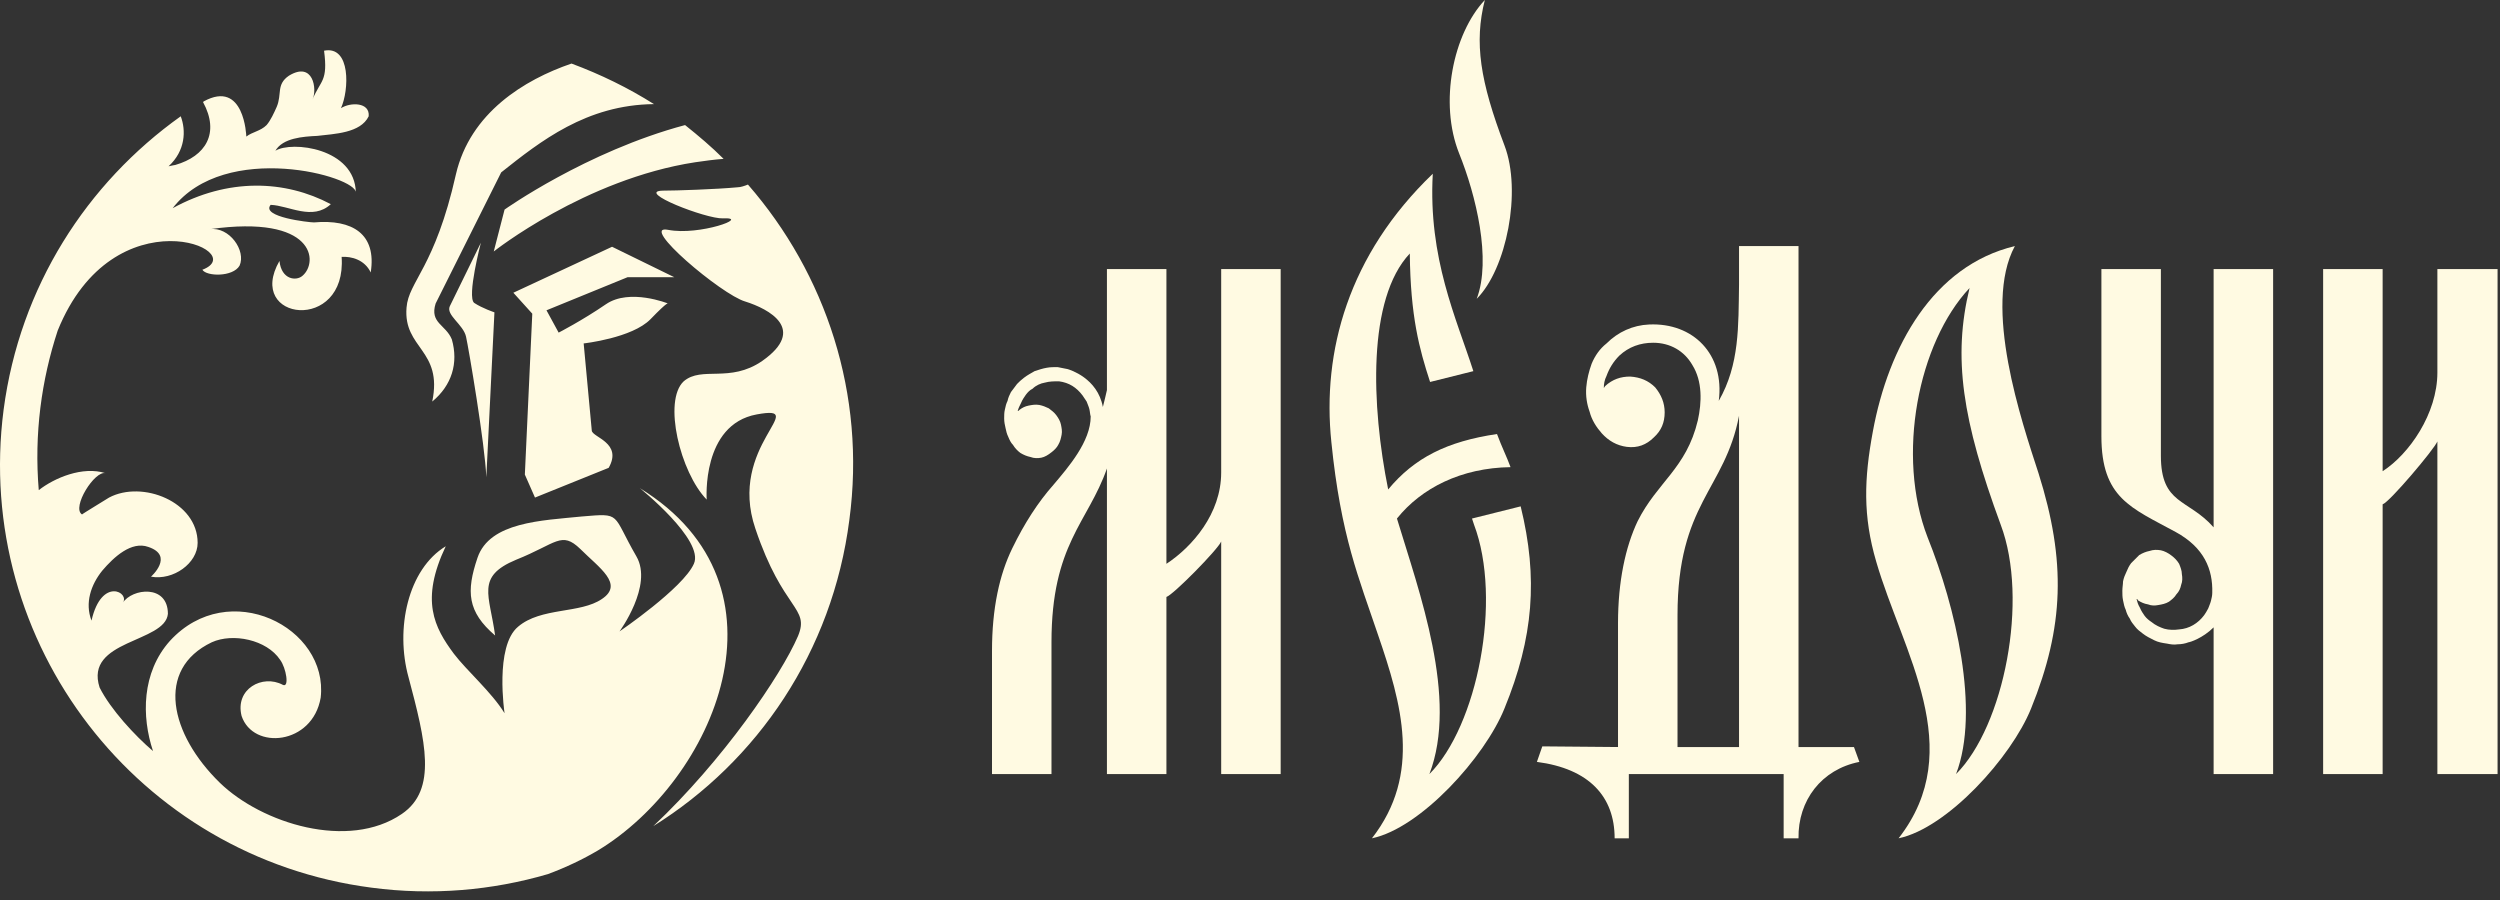
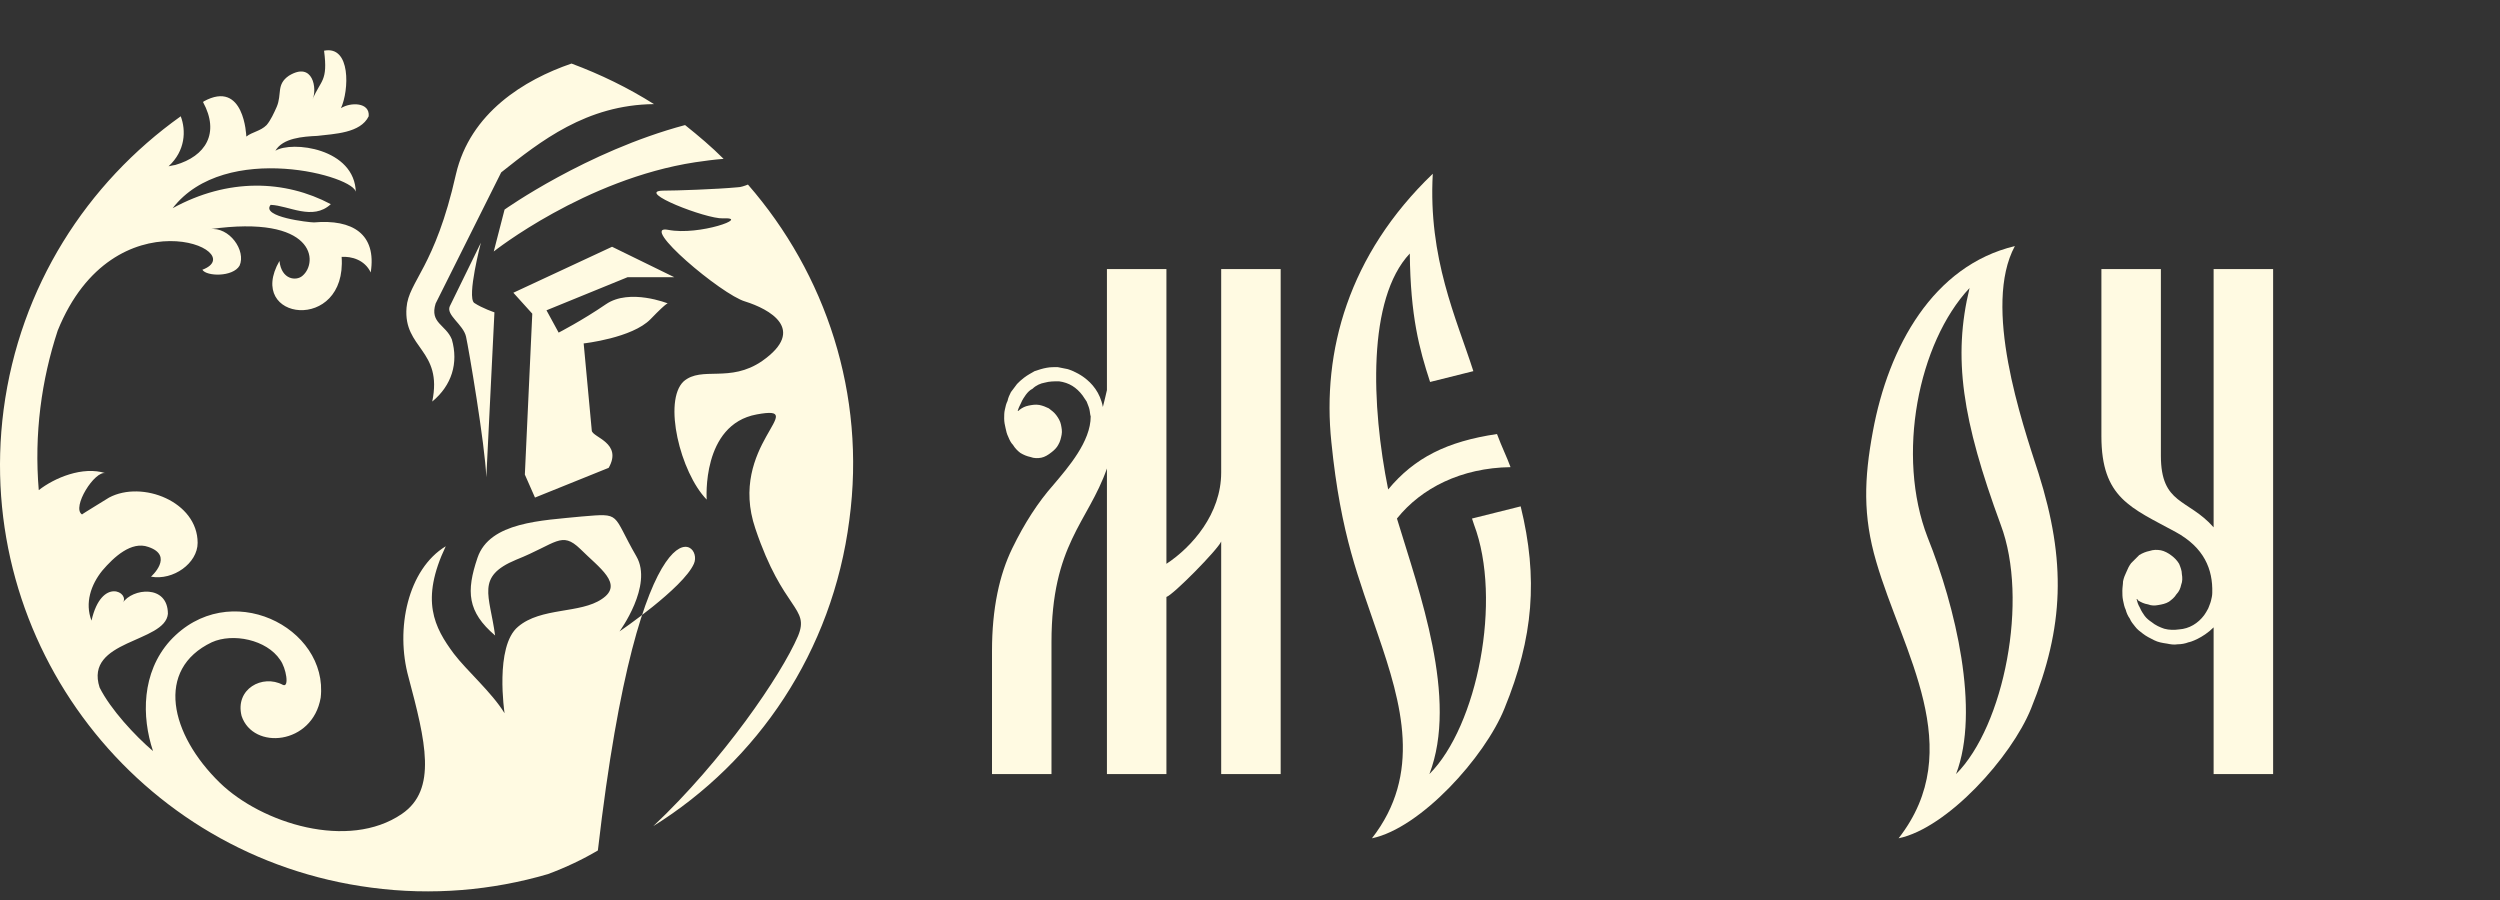
<svg xmlns="http://www.w3.org/2000/svg" width="150" height="54" viewBox="0 0 150 54" fill="none">
  <rect x="0" y="0" width="150" height="54" fill="#333333" stroke="none" />
-   <path fill-rule="evenodd" clip-rule="evenodd" d="M27.962 20.2C27.8 19.47 26.745 18.902 26.988 18.375L28.854 14.562C28.854 14.562 28.003 17.807 28.449 18.172C28.936 18.497 29.666 18.74 29.666 18.74L29.179 28.637C29.098 26.65 28.124 20.93 27.962 20.2ZM10.114 9.978C11.128 9.046 11.169 7.829 10.844 6.977C5.206 10.993 1.19 17.199 0.217 24.581C-1.608 38.616 8.289 51.434 22.283 53.259C25.934 53.746 29.544 53.421 32.87 52.448C33.965 52.042 34.979 51.556 35.872 51.028C42.849 46.81 47.959 35.168 38.387 29.286C38.387 29.286 42.281 32.41 41.632 33.83C40.983 35.29 37.17 37.886 37.17 37.886C37.17 37.886 39.198 35.127 38.184 33.383C36.683 30.787 37.332 30.787 34.898 30.99C32.505 31.233 29.382 31.315 28.651 33.464C27.962 35.493 28.043 36.709 29.706 38.129C29.382 35.695 28.53 34.6 30.964 33.586C33.397 32.613 33.681 31.842 34.817 32.937C35.953 34.073 37.454 35.046 36.115 35.939C34.817 36.831 32.464 36.425 31.085 37.602C29.666 38.778 30.274 42.794 30.274 42.794C29.503 41.536 28.003 40.238 27.232 39.224C26.055 37.642 25.204 36.02 26.745 32.775C24.474 34.154 23.703 37.724 24.514 40.644C25.528 44.457 26.258 47.377 24.108 48.838C20.904 51.028 15.712 49.406 13.197 46.972C10.195 44.051 9.303 40.157 12.71 38.535C13.968 37.967 15.996 38.373 16.807 39.589C17.172 40.076 17.375 41.293 16.969 41.09C15.752 40.441 14.089 41.334 14.495 42.956C15.185 45.025 18.754 44.7 19.241 41.861C19.728 37.642 13.724 34.6 10.195 38.454C8.492 40.36 8.492 42.997 9.181 45.065C8.086 44.133 6.626 42.55 5.977 41.252C5.044 38.373 9.911 38.575 10.074 36.831C10.074 35.046 7.924 35.29 7.356 36.182C7.843 35.574 6.099 34.56 5.49 37.237C5.084 36.182 5.45 35.087 6.139 34.235C6.829 33.424 7.883 32.45 8.897 32.815C10.479 33.343 9.06 34.6 9.06 34.6C10.398 34.844 11.858 33.789 11.858 32.572C11.858 30.098 8.532 28.8 6.545 29.854C6.423 29.935 4.882 30.868 4.922 30.868C4.273 30.463 5.693 28.191 6.342 28.394C4.963 27.948 3.259 28.678 2.326 29.408C2.042 26.041 2.488 22.796 3.462 19.835C6.829 11.52 15.144 15.049 12.142 16.185C12.386 16.59 13.968 16.631 14.373 15.941C14.779 15.049 13.765 13.589 12.589 13.751C18.916 12.858 19.119 15.738 18.146 16.55C17.781 16.874 16.888 16.793 16.767 15.657C14.698 19.267 20.823 19.997 20.498 15.414C21.066 15.373 21.878 15.576 22.243 16.347C22.608 14.035 21.147 13.142 18.835 13.345C18.551 13.345 15.631 13.021 16.239 12.291C17.334 12.331 18.754 13.264 19.849 12.25C17.091 10.79 13.684 10.668 10.358 12.493C13.521 8.397 21.431 10.587 21.35 11.56C21.31 8.883 17.497 8.437 16.523 9.046C16.969 8.275 18.186 8.194 19.038 8.153C20.052 8.031 21.634 7.991 22.121 6.977C22.202 6.125 21.026 6.125 20.458 6.49C20.945 5.435 21.066 2.718 19.444 3.042C19.687 4.908 19.241 4.786 18.754 5.963C19.038 5.354 18.795 3.651 17.334 4.543C16.564 5.07 16.929 5.638 16.604 6.409C16.442 6.774 16.239 7.22 15.996 7.504C15.631 7.869 15.144 7.91 14.779 8.194C14.779 8.153 14.657 4.746 12.223 6.084L12.183 6.125C13.197 7.991 12.345 9.37 10.52 9.897C10.479 9.897 10.317 9.938 10.114 9.978V9.978ZM40.455 16.631L36.724 14.806L30.801 17.564L31.937 18.821L31.491 28.475L32.099 29.854L36.521 28.07C37.373 26.569 35.547 26.244 35.507 25.839L35.02 20.606C35.02 20.606 37.94 20.282 39.036 19.146C40.131 18.01 40.09 18.213 40.09 18.213C40.09 18.213 37.778 17.28 36.358 18.253C34.939 19.227 33.519 19.957 33.519 19.957L32.789 18.618L37.657 16.631H40.455V16.631ZM34.29 3.813C31.45 4.786 28.205 6.774 27.354 10.465C26.096 16.063 24.514 16.874 24.392 18.456C24.19 20.93 26.583 20.971 25.934 24.094C27.11 23.121 27.516 21.782 27.11 20.363C26.745 19.47 25.771 19.389 26.137 18.213L30.071 10.344C32.424 8.478 35.182 6.287 39.238 6.247C37.697 5.273 36.034 4.462 34.29 3.813V3.813ZM41.104 7.504C35.182 9.086 30.274 12.575 30.274 12.575L29.625 15.089C29.625 15.089 35.101 10.749 41.713 9.735C42.281 9.654 42.849 9.573 43.416 9.532C42.686 8.802 41.916 8.153 41.104 7.504ZM44.877 11.074C44.674 11.155 44.431 11.236 44.268 11.236C42.97 11.358 40.536 11.439 39.766 11.439C38.103 11.479 42.362 13.142 43.376 13.102C45.08 13.021 41.956 14.156 40.09 13.791C38.265 13.426 43.295 17.685 44.714 18.091C46.134 18.537 48.446 19.754 45.728 21.661C43.782 22.999 42.118 21.945 41.023 22.878C39.766 24.054 40.82 28.354 42.402 29.976C42.402 29.976 42.078 25.474 45.404 24.865C48.73 24.257 43.619 26.731 45.323 31.72C46.986 36.669 48.608 36.425 47.878 38.17C46.864 40.522 43.376 45.633 39.198 49.568C45.445 45.674 49.947 39.103 50.961 31.193C51.975 23.648 49.541 16.428 44.877 11.074V11.074Z" fill="#FFFAE2" />
-   <path fill-rule="evenodd" clip-rule="evenodd" d="M104.342 17.077C104.301 19.551 104.382 21.863 103.125 24.054C103.49 21.255 101.584 19.349 98.947 19.47C97.974 19.511 97.081 19.916 96.392 20.606C95.986 20.93 95.702 21.336 95.499 21.823C95.337 22.269 95.215 22.756 95.175 23.243C95.134 23.77 95.215 24.257 95.377 24.703C95.499 25.19 95.783 25.636 96.108 26.001C96.513 26.447 97 26.731 97.609 26.812C98.257 26.893 98.785 26.69 99.231 26.244C99.677 25.839 99.88 25.352 99.88 24.743C99.88 24.175 99.677 23.689 99.312 23.243C98.906 22.837 98.42 22.634 97.811 22.594C97.243 22.594 96.757 22.756 96.311 23.161C96.27 23.202 96.27 23.243 96.229 23.283C96.229 23.04 96.27 22.796 96.392 22.553C96.554 22.107 96.797 21.701 97.162 21.336C97.73 20.809 98.42 20.565 99.19 20.565C100.205 20.565 101.056 21.052 101.543 21.904C102.152 22.878 102.111 24.135 101.868 25.23C101.178 28.11 99.434 28.921 98.257 31.274C97.527 32.815 97.081 34.884 97.081 37.399V44.822L92.538 44.782L92.214 45.714C95.337 46.12 96.878 47.783 96.878 50.298H97.73V46.444H107.019V50.298H107.911C107.871 48.026 109.291 46.161 111.562 45.714L111.238 44.822H107.911V14.765H104.342V17.077V17.077ZM104.342 24.946V44.822H100.651V36.912C100.651 30.179 103.49 29.408 104.342 24.946V24.946Z" fill="#FFFAE2" />
+   <path fill-rule="evenodd" clip-rule="evenodd" d="M27.962 20.2C27.8 19.47 26.745 18.902 26.988 18.375L28.854 14.562C28.854 14.562 28.003 17.807 28.449 18.172C28.936 18.497 29.666 18.74 29.666 18.74L29.179 28.637C29.098 26.65 28.124 20.93 27.962 20.2ZM10.114 9.978C11.128 9.046 11.169 7.829 10.844 6.977C5.206 10.993 1.19 17.199 0.217 24.581C-1.608 38.616 8.289 51.434 22.283 53.259C25.934 53.746 29.544 53.421 32.87 52.448C33.965 52.042 34.979 51.556 35.872 51.028C38.387 29.286 42.281 32.41 41.632 33.83C40.983 35.29 37.17 37.886 37.17 37.886C37.17 37.886 39.198 35.127 38.184 33.383C36.683 30.787 37.332 30.787 34.898 30.99C32.505 31.233 29.382 31.315 28.651 33.464C27.962 35.493 28.043 36.709 29.706 38.129C29.382 35.695 28.53 34.6 30.964 33.586C33.397 32.613 33.681 31.842 34.817 32.937C35.953 34.073 37.454 35.046 36.115 35.939C34.817 36.831 32.464 36.425 31.085 37.602C29.666 38.778 30.274 42.794 30.274 42.794C29.503 41.536 28.003 40.238 27.232 39.224C26.055 37.642 25.204 36.02 26.745 32.775C24.474 34.154 23.703 37.724 24.514 40.644C25.528 44.457 26.258 47.377 24.108 48.838C20.904 51.028 15.712 49.406 13.197 46.972C10.195 44.051 9.303 40.157 12.71 38.535C13.968 37.967 15.996 38.373 16.807 39.589C17.172 40.076 17.375 41.293 16.969 41.09C15.752 40.441 14.089 41.334 14.495 42.956C15.185 45.025 18.754 44.7 19.241 41.861C19.728 37.642 13.724 34.6 10.195 38.454C8.492 40.36 8.492 42.997 9.181 45.065C8.086 44.133 6.626 42.55 5.977 41.252C5.044 38.373 9.911 38.575 10.074 36.831C10.074 35.046 7.924 35.29 7.356 36.182C7.843 35.574 6.099 34.56 5.49 37.237C5.084 36.182 5.45 35.087 6.139 34.235C6.829 33.424 7.883 32.45 8.897 32.815C10.479 33.343 9.06 34.6 9.06 34.6C10.398 34.844 11.858 33.789 11.858 32.572C11.858 30.098 8.532 28.8 6.545 29.854C6.423 29.935 4.882 30.868 4.922 30.868C4.273 30.463 5.693 28.191 6.342 28.394C4.963 27.948 3.259 28.678 2.326 29.408C2.042 26.041 2.488 22.796 3.462 19.835C6.829 11.52 15.144 15.049 12.142 16.185C12.386 16.59 13.968 16.631 14.373 15.941C14.779 15.049 13.765 13.589 12.589 13.751C18.916 12.858 19.119 15.738 18.146 16.55C17.781 16.874 16.888 16.793 16.767 15.657C14.698 19.267 20.823 19.997 20.498 15.414C21.066 15.373 21.878 15.576 22.243 16.347C22.608 14.035 21.147 13.142 18.835 13.345C18.551 13.345 15.631 13.021 16.239 12.291C17.334 12.331 18.754 13.264 19.849 12.25C17.091 10.79 13.684 10.668 10.358 12.493C13.521 8.397 21.431 10.587 21.35 11.56C21.31 8.883 17.497 8.437 16.523 9.046C16.969 8.275 18.186 8.194 19.038 8.153C20.052 8.031 21.634 7.991 22.121 6.977C22.202 6.125 21.026 6.125 20.458 6.49C20.945 5.435 21.066 2.718 19.444 3.042C19.687 4.908 19.241 4.786 18.754 5.963C19.038 5.354 18.795 3.651 17.334 4.543C16.564 5.07 16.929 5.638 16.604 6.409C16.442 6.774 16.239 7.22 15.996 7.504C15.631 7.869 15.144 7.91 14.779 8.194C14.779 8.153 14.657 4.746 12.223 6.084L12.183 6.125C13.197 7.991 12.345 9.37 10.52 9.897C10.479 9.897 10.317 9.938 10.114 9.978V9.978ZM40.455 16.631L36.724 14.806L30.801 17.564L31.937 18.821L31.491 28.475L32.099 29.854L36.521 28.07C37.373 26.569 35.547 26.244 35.507 25.839L35.02 20.606C35.02 20.606 37.94 20.282 39.036 19.146C40.131 18.01 40.09 18.213 40.09 18.213C40.09 18.213 37.778 17.28 36.358 18.253C34.939 19.227 33.519 19.957 33.519 19.957L32.789 18.618L37.657 16.631H40.455V16.631ZM34.29 3.813C31.45 4.786 28.205 6.774 27.354 10.465C26.096 16.063 24.514 16.874 24.392 18.456C24.19 20.93 26.583 20.971 25.934 24.094C27.11 23.121 27.516 21.782 27.11 20.363C26.745 19.47 25.771 19.389 26.137 18.213L30.071 10.344C32.424 8.478 35.182 6.287 39.238 6.247C37.697 5.273 36.034 4.462 34.29 3.813V3.813ZM41.104 7.504C35.182 9.086 30.274 12.575 30.274 12.575L29.625 15.089C29.625 15.089 35.101 10.749 41.713 9.735C42.281 9.654 42.849 9.573 43.416 9.532C42.686 8.802 41.916 8.153 41.104 7.504ZM44.877 11.074C44.674 11.155 44.431 11.236 44.268 11.236C42.97 11.358 40.536 11.439 39.766 11.439C38.103 11.479 42.362 13.142 43.376 13.102C45.08 13.021 41.956 14.156 40.09 13.791C38.265 13.426 43.295 17.685 44.714 18.091C46.134 18.537 48.446 19.754 45.728 21.661C43.782 22.999 42.118 21.945 41.023 22.878C39.766 24.054 40.82 28.354 42.402 29.976C42.402 29.976 42.078 25.474 45.404 24.865C48.73 24.257 43.619 26.731 45.323 31.72C46.986 36.669 48.608 36.425 47.878 38.17C46.864 40.522 43.376 45.633 39.198 49.568C45.445 45.674 49.947 39.103 50.961 31.193C51.975 23.648 49.541 16.428 44.877 11.074V11.074Z" fill="#FFFAE2" />
  <path fill-rule="evenodd" clip-rule="evenodd" d="M136.387 46.444V16.144H132.817V31.639C131.276 29.895 129.653 30.3 129.653 27.339V16.144H126.084V26.163C126.084 29.895 127.868 30.463 130.546 31.923C132.249 32.856 132.777 34.154 132.736 35.574C132.736 35.736 132.695 35.898 132.655 36.06C132.614 36.223 132.533 36.385 132.493 36.507C132.411 36.669 132.33 36.791 132.249 36.912C131.884 37.399 131.357 37.724 130.748 37.764C130.464 37.805 130.14 37.805 129.856 37.724C129.613 37.642 129.329 37.521 129.085 37.318C128.964 37.237 128.801 37.115 128.68 36.953C128.599 36.831 128.477 36.669 128.396 36.466C128.274 36.263 128.233 36.101 128.193 35.939C128.233 35.939 128.274 35.979 128.274 36.02C128.477 36.142 128.639 36.223 128.882 36.263C129.085 36.344 129.288 36.344 129.491 36.304C129.734 36.263 129.937 36.223 130.14 36.101C130.302 35.979 130.464 35.858 130.586 35.655C130.748 35.493 130.829 35.29 130.87 35.087C130.951 34.884 130.951 34.681 130.911 34.438C130.911 34.235 130.829 34.032 130.748 33.83C130.627 33.627 130.464 33.464 130.302 33.343C130.099 33.181 129.856 33.059 129.653 33.018C129.41 32.978 129.207 32.978 128.964 33.059C128.761 33.099 128.558 33.181 128.355 33.302C128.193 33.464 128.031 33.627 127.868 33.789C127.747 33.951 127.666 34.113 127.584 34.316C127.503 34.478 127.422 34.681 127.382 34.884C127.382 35.046 127.341 35.249 127.341 35.452C127.341 35.655 127.341 35.817 127.382 36.02C127.422 36.223 127.463 36.425 127.544 36.588C127.584 36.75 127.666 36.953 127.787 37.115C127.868 37.318 127.99 37.44 128.112 37.602C128.233 37.764 128.396 37.886 128.558 38.008C128.761 38.17 129.004 38.291 129.248 38.413C129.491 38.535 129.734 38.575 130.018 38.616C130.221 38.657 130.424 38.697 130.667 38.657C130.87 38.657 131.113 38.616 131.316 38.535C131.397 38.535 132.168 38.291 132.817 37.642V46.444H136.387V46.444Z" fill="#FFFAE2" />
  <path fill-rule="evenodd" clip-rule="evenodd" d="M121.865 42.51C123.853 37.602 123.974 33.667 122.311 28.394C121.297 25.271 118.945 18.375 120.892 14.765C115.983 15.941 113.306 20.809 112.373 25.879C111.846 28.719 111.765 30.95 112.576 33.708C114.158 39.143 118.093 44.944 113.915 50.298C116.835 49.69 120.689 45.431 121.865 42.51V42.51ZM118.174 17.28C117.16 21.458 117.728 25.19 120.04 31.477C121.743 35.979 120.243 43.565 117.363 46.444C118.823 42.632 117.322 36.385 115.659 32.248C113.753 27.339 115.091 20.565 118.174 17.28V17.28Z" fill="#FFFAE2" />
  <path fill-rule="evenodd" clip-rule="evenodd" d="M66.416 46.444H69.985V35.817C70.391 35.695 73.068 32.978 73.271 32.491V46.444H76.84V16.144H73.271V28.354C73.271 30.828 71.526 32.815 69.985 33.83V16.144H66.416V23.405C66.335 23.77 66.253 24.094 66.172 24.419C65.848 22.675 64.185 22.188 64.063 22.147C63.86 22.107 63.657 22.066 63.455 22.026C63.252 22.026 63.008 22.026 62.806 22.066C62.562 22.107 62.319 22.188 62.075 22.269C61.873 22.391 61.629 22.512 61.426 22.675C61.264 22.796 61.142 22.918 61.021 23.04C60.899 23.202 60.777 23.364 60.656 23.526C60.575 23.689 60.493 23.851 60.453 24.054C60.372 24.216 60.331 24.378 60.291 24.581C60.25 24.743 60.25 24.946 60.25 25.108C60.25 25.311 60.291 25.514 60.331 25.676C60.372 25.879 60.412 26.041 60.493 26.204C60.575 26.407 60.656 26.569 60.777 26.69C60.899 26.893 61.061 27.055 61.224 27.177C61.426 27.299 61.629 27.38 61.832 27.421C62.035 27.502 62.278 27.502 62.481 27.461C62.684 27.421 62.887 27.299 63.089 27.137C63.252 27.015 63.414 26.853 63.495 26.69C63.617 26.488 63.657 26.285 63.698 26.082C63.738 25.879 63.698 25.676 63.657 25.474C63.617 25.271 63.495 25.068 63.373 24.906C63.252 24.743 63.089 24.622 62.927 24.5C62.765 24.419 62.562 24.338 62.359 24.297C62.116 24.257 61.913 24.297 61.71 24.338C61.508 24.378 61.345 24.459 61.183 24.581C61.142 24.622 61.102 24.662 61.061 24.662C61.102 24.5 61.183 24.338 61.264 24.175C61.345 23.973 61.467 23.81 61.548 23.689C61.67 23.526 61.791 23.405 61.954 23.324C62.157 23.121 62.44 22.999 62.684 22.959C62.968 22.878 63.252 22.878 63.536 22.878C64.144 22.959 64.59 23.243 64.955 23.729C65.037 23.851 65.118 23.973 65.199 24.094C65.239 24.216 65.32 24.378 65.361 24.541C65.401 24.703 65.401 24.865 65.442 24.987C65.442 26.488 64.103 28.029 63.211 29.084C62.278 30.138 61.467 31.396 60.737 32.897C59.966 34.478 59.52 36.507 59.52 39.062V44.335V46.444H63.089V38.535C63.089 32.653 65.28 31.355 66.416 28.11V46.444V46.444Z" fill="#FFFAE2" />
  <path fill-rule="evenodd" clip-rule="evenodd" d="M85.764 46.444C87.508 41.901 85.156 35.533 83.817 31.112C85.277 29.286 87.671 28.07 90.632 28.029C90.429 27.461 90.104 26.812 89.82 26.041C86.819 26.488 84.872 27.461 83.29 29.367C82.276 24.338 82.032 17.929 84.588 15.211C84.628 18.983 85.156 20.93 85.805 22.918L88.401 22.269C87.387 19.105 85.683 15.495 85.967 10.425C80.897 15.292 79.315 21.093 79.882 26.528C80.45 32.166 81.546 34.722 82.681 38.089C84.101 42.226 85.318 46.444 82.316 50.298C85.237 49.69 89.09 45.431 90.267 42.51C92.011 38.251 92.295 34.681 91.24 30.382L88.32 31.112C88.36 31.233 88.401 31.355 88.441 31.477C90.145 35.979 88.644 43.565 85.764 46.444V46.444Z" fill="url(#paint0_linear_6_128)" />
-   <path fill-rule="evenodd" clip-rule="evenodd" d="M90.267 8.721C88.806 4.868 88.441 2.555 89.09 0C87.184 2.028 86.332 6.166 87.549 9.208C88.563 11.723 89.496 15.576 88.603 17.929C90.388 16.144 91.321 11.479 90.267 8.721V8.721Z" fill="#FFFAE2" />
-   <path fill-rule="evenodd" clip-rule="evenodd" d="M149.854 46.444V16.144H146.243V22.35C146.243 24.825 144.54 27.258 142.958 28.272V16.144H139.388V23.405V28.11V46.444H142.958V30.26C143.363 30.138 146.041 26.974 146.243 26.488V46.444H149.854Z" fill="#FFFAE2" />
  <defs>
    <linearGradient id="paint0_linear_6_128" x1="87.143" y1="37.561" x2="88.928" y2="14.765" gradientUnits="userSpaceOnUse">
      <stop stop-color="#FFFAE2" />
      <stop offset="1" stop-color="#FFFAE2" />
    </linearGradient>
  </defs>
</svg>